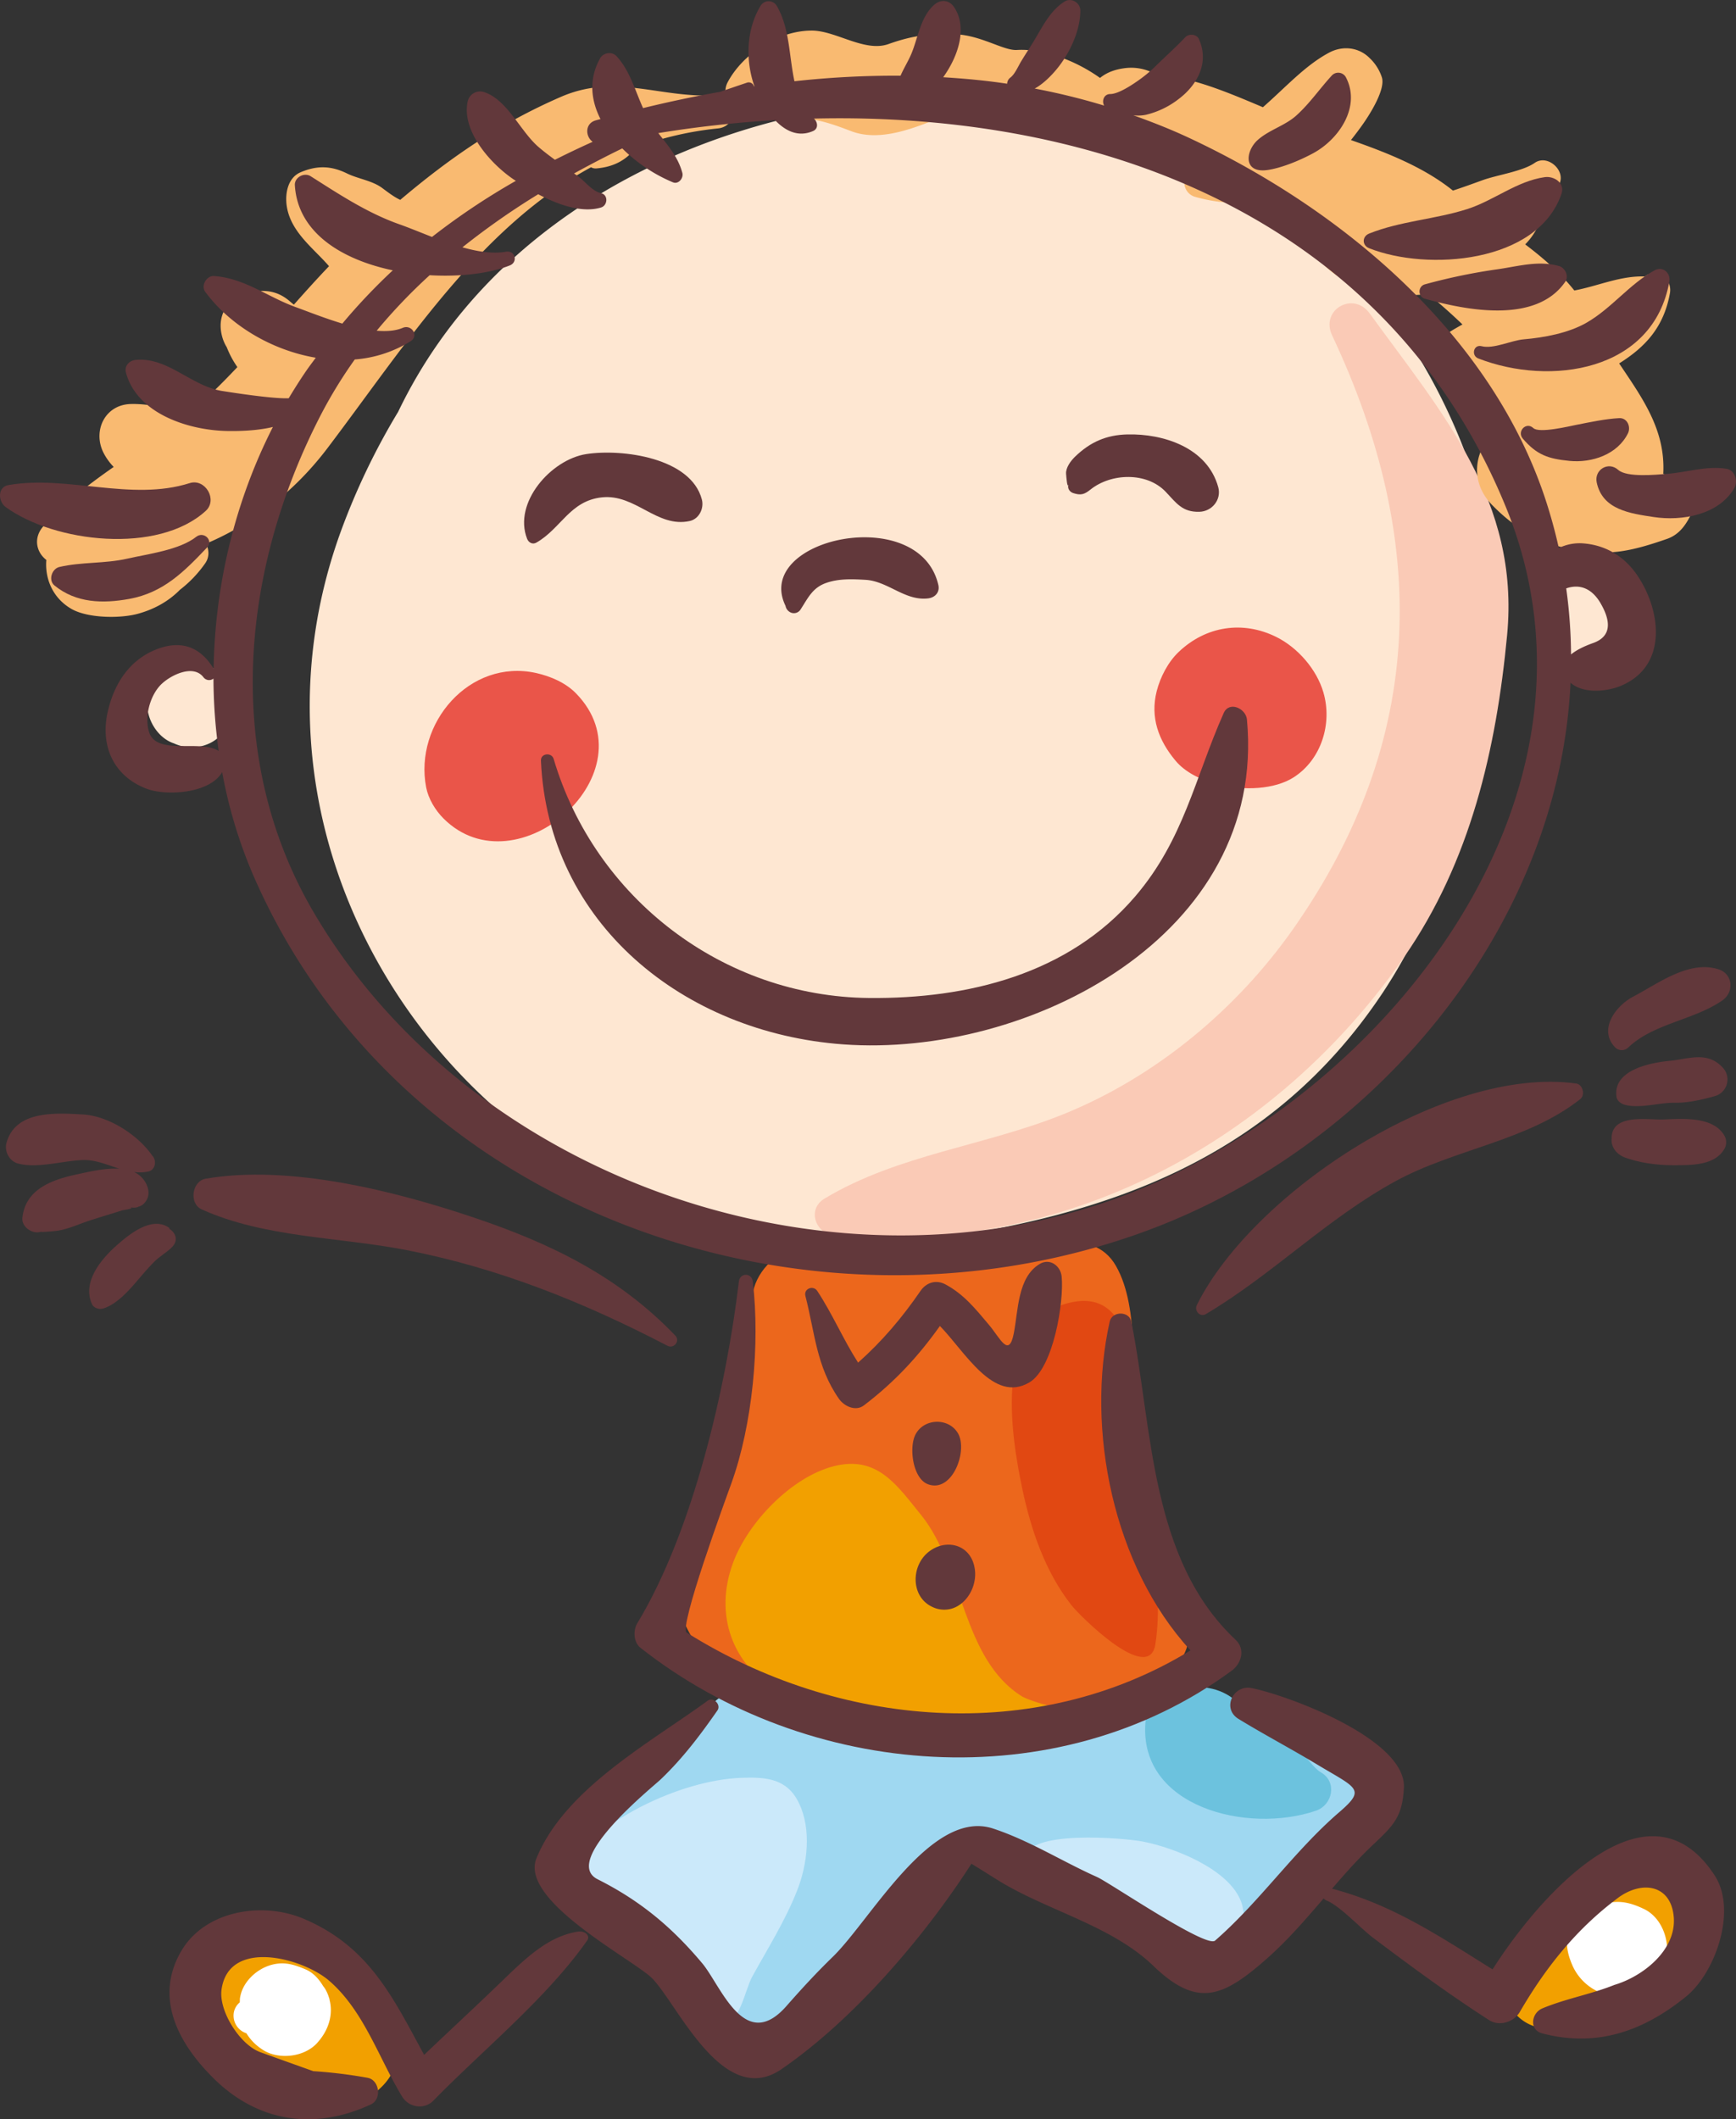
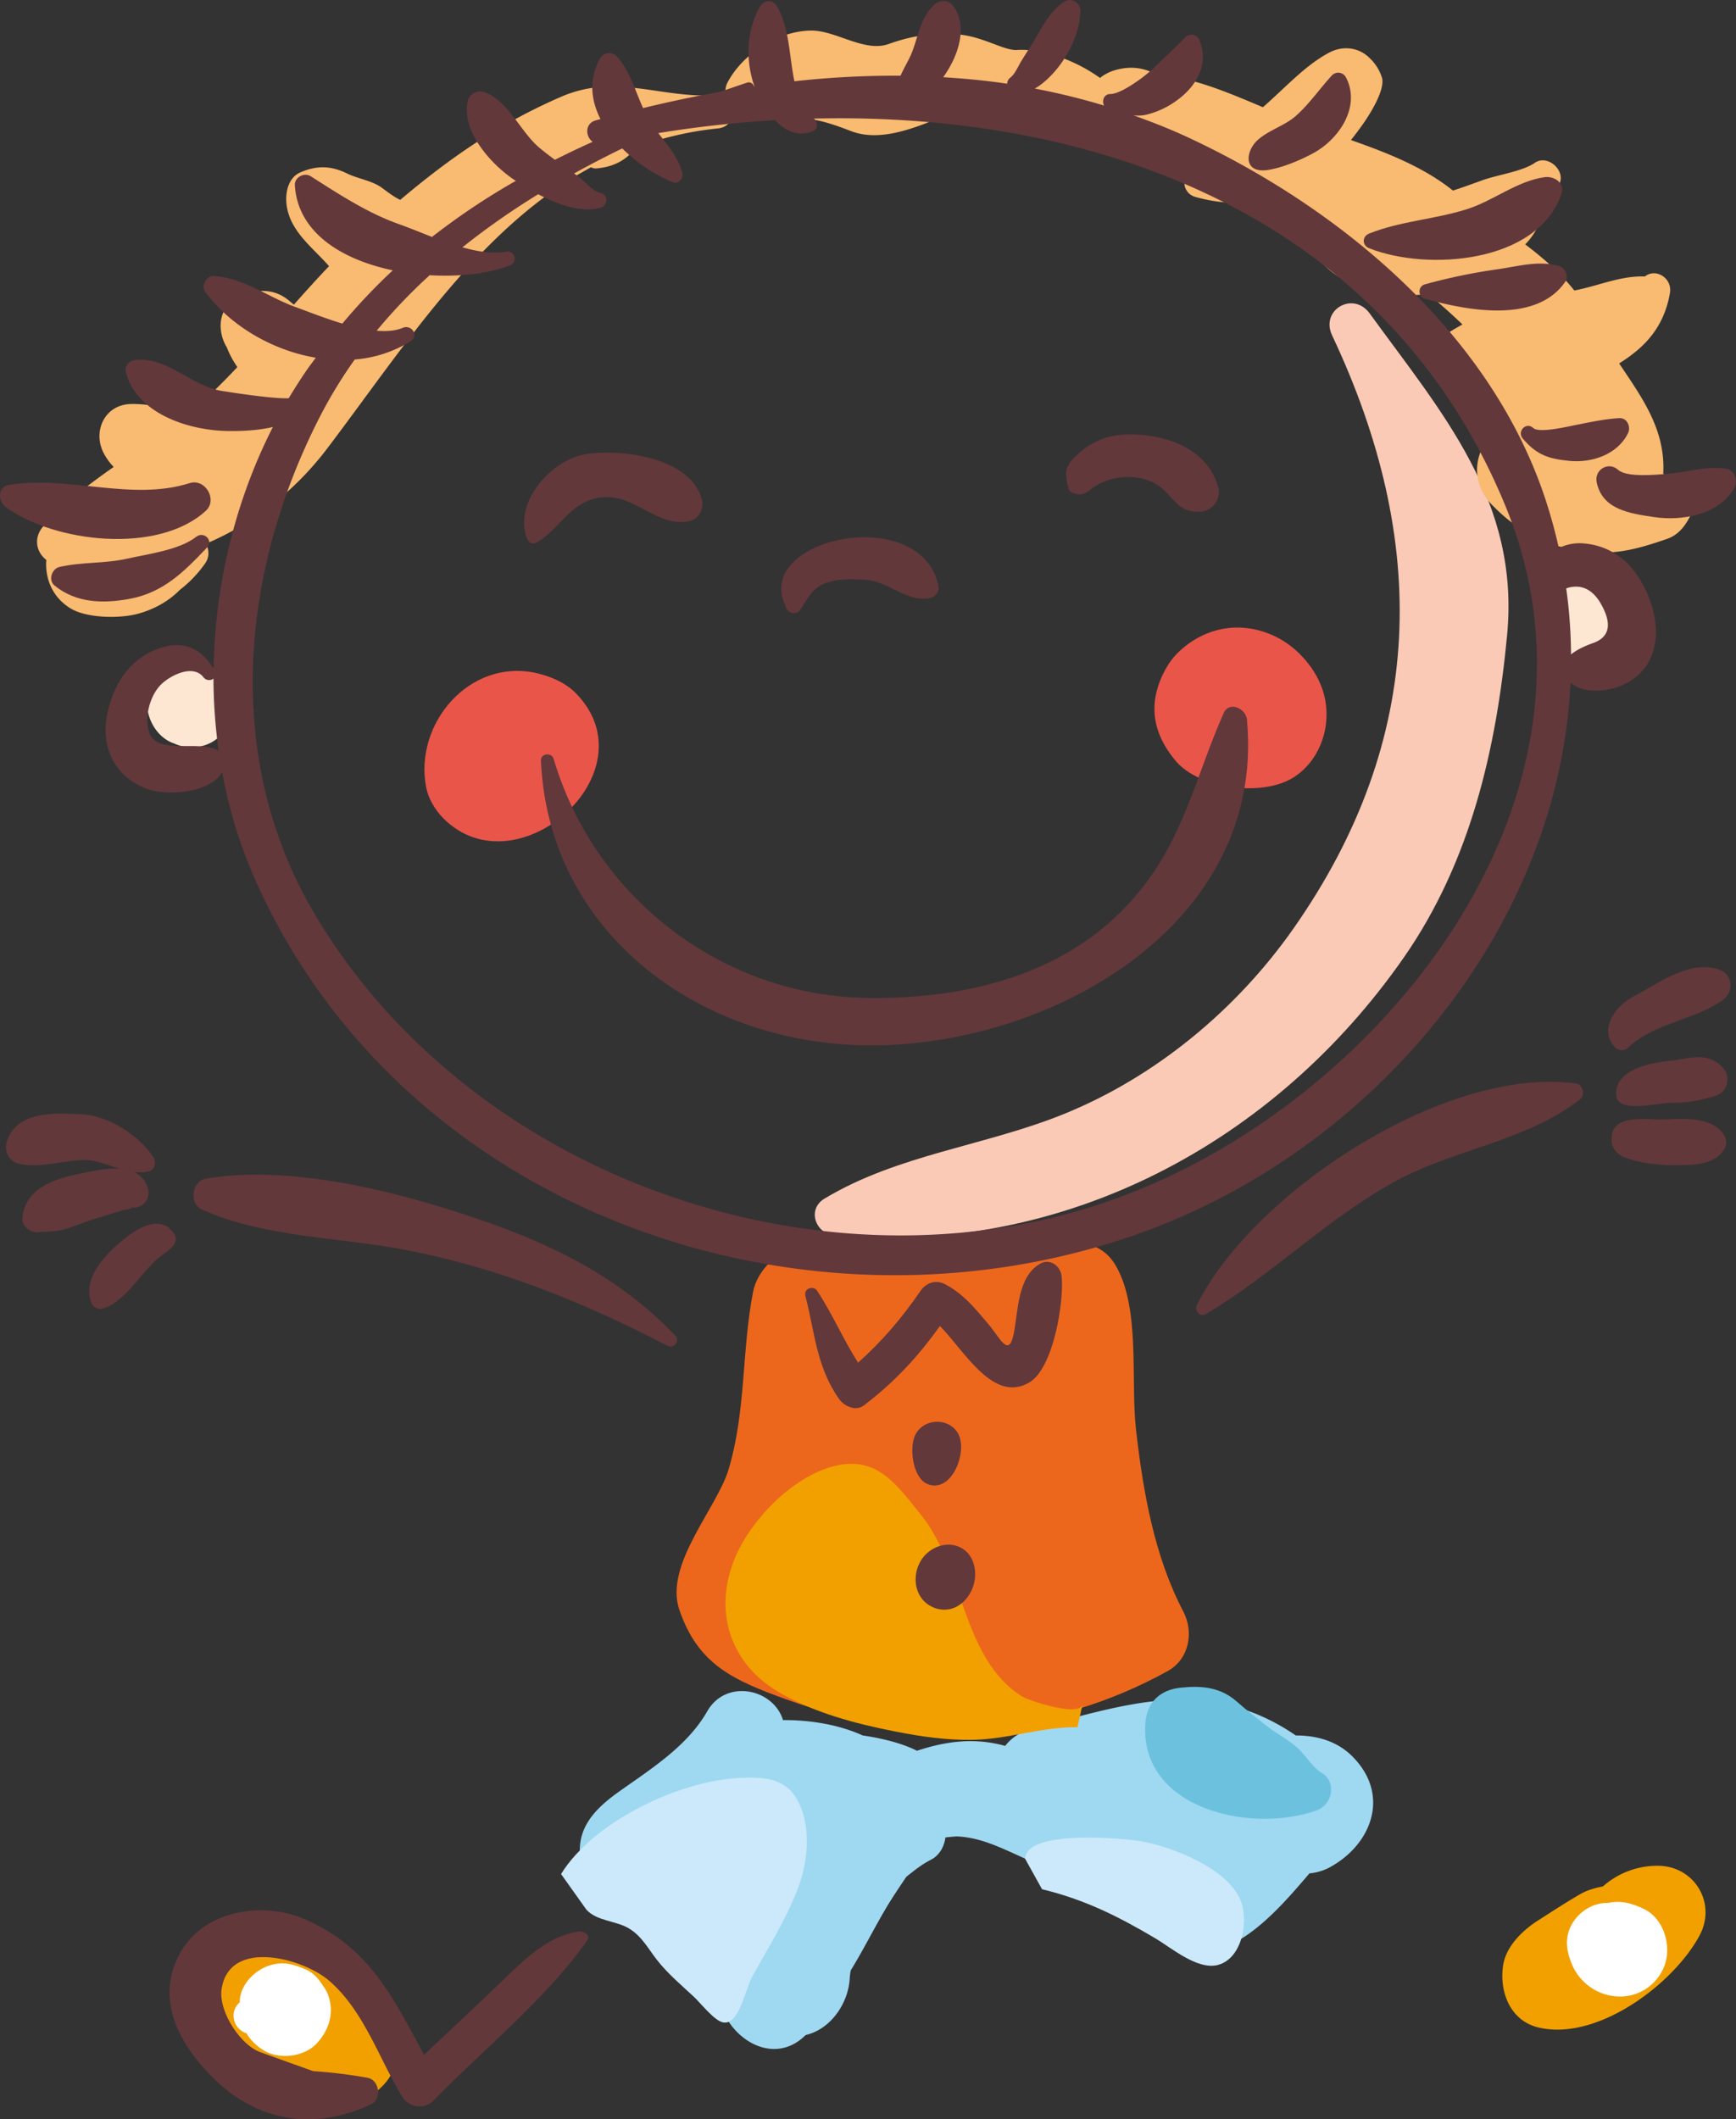
<svg xmlns="http://www.w3.org/2000/svg" viewBox="0 0 1293.92 1579.28">
  <rect x="0" y="0" width="1293.92" height="1579.28" fill="#333333" stroke="none" />
  <defs>
    <style>.cls-1{fill:#fee7d2;}.cls-2{fill:#facab6;}.cls-3{fill:#ea5549;}.cls-4{fill:#f9ba71;}.cls-5{fill:#9fd8f1;}.cls-6{fill:#f2a000;}.cls-7{fill:#ec671c;}.cls-8{fill:#e14812;}.cls-9{fill:#6cc2de;}.cls-10{fill:#cbe9fa;}.cls-11{fill:#fff;}.cls-12{fill:#62383b;}</style>
  </defs>
  <title>Asset 17</title>
  <g id="Layer_2" data-name="Layer 2">
    <g id="many_kids">
-       <path class="cls-1" d="M686.4,924.83C826,906.25,947.73,863.4,1029.8,741c69.4-103.54,107.37-281.84,63.78-399.71C1029.65,168.44,871.83,62.55,685.46,73.42c-161.23,9.39-318.63,87.43-388.67,233.42a513,513,0,0,0-42.92,89.63C153.46,673.44,397.09,963.28,686.4,924.83Z" />
      <path class="cls-1" d="M129.7,554a30.91,30.91,0,0,0,13,2.88c21.83,0,34.09-20,30.41-39.92l-.09-.45c-1.68-9.12-7.67-15.37-15.2-19a28,28,0,0,0-16.52-5.21c-4.13,0-10.37,1.48-13.86,3.81-3.26,2.18-11.59,7.41-2.33,1.85a31.44,31.44,0,0,0-15.4,26.86C109.7,536.81,117.82,550.09,129.7,554Z" />
      <path class="cls-1" d="M1209.67,478.9c1.76-1.72,8.2-6.72.38-1.18,14.11-10,20.78-27.55,11.41-43.51a32,32,0,0,0-19-14.63c-11.94-3.28-21.75.92-30.94,8.19a33.92,33.92,0,0,0-2.73,2.62c-10.39,3-19.37,11.59-22.23,22-4.91,17.87,6.06,32.08,21.85,38.45,10.06,4.08,22,1.53,31.16-3.69A51.22,51.22,0,0,0,1209.67,478.9Z" />
      <path class="cls-2" d="M1046.5,713.29c49.53-71.25,68.77-155.12,76.82-240,9.52-100.11-48.68-165.63-102.44-239.72-12.26-16.91-37-2.7-28,16.36,72.31,153.24,70.24,300.77-28.79,442-42.38,60.47-103,110.69-171.25,138.3-58.75,23.78-123.54,30.06-178.32,63-13.3,8-6.66,26.21,7.44,27.46C793.29,935.88,950.58,851.3,1046.5,713.29Z" />
      <path class="cls-3" d="M399.73,501.57c-49.84-11.08-91.22,37.71-82.11,85.12,1.65,8.58,6.81,17.1,12.94,23.25,54.64,54.61,156-34.54,98.77-93.23C421.55,508.75,410.42,504,399.73,501.57Z" />
      <path class="cls-3" d="M907.37,584.45c19.87,5.11,42.87,3.77,56.82-5.15,20.65-13.2,29-40.09,22.21-63.29-5-17.18-19.07-33.32-35-41.28-25.08-12.49-52.59-8.17-72.83,11.06-7.93,7.51-13.76,18.78-16.42,29.24-5,19.74,1.45,36.83,14.06,51.89C883.12,575.22,894.61,581.16,907.37,584.45Z" />
      <path class="cls-4" d="M693.77,90.46c17.09-6.74,28.28-5.53,41.14-12.34C759.22,86.74,787.72,101,813,96.71a21.64,21.64,0,0,0,4.79,5.7c4,3.2,7.77,6.53,12.44,8.63,7.37,3.3,13.58,4.17,19.93,3.39,5.72-.22,11-1,16.07-4l4.41-3.4a0,0,0,0,1,0,0l-.1.09s.07-.06.13-.07q11.6,6.63,23,13.79c-2.62,2.51-5.32,5-7.8,7.6a11,11,0,0,0,4.81,18.23c17.63,5,34.26,5.73,50,2.45,14.18,7.47,28.25,14.19,42.13,20.93-7.19,5-6.38,15.36-1.29,21.6,20.34,24.94,52.62,30.88,83,27.46,9.23,7.63,17.66,15.12,25.53,22.69-3,1.63-5.9,3.3-8.64,5-8.47,5.32-13.62,18.19-7.13,27.17A56.92,56.92,0,0,0,1093,290.61c-3.51,7.77-3.77,16.75,1.06,24.53A33.13,33.13,0,0,0,1108.28,328c-9.8,13.59-11,33,3.69,48.13,24,24.82,52.14,36.48,87.43,35.46,14.1-.39,29.85-5.39,43.11-10,12.22-4.25,16.37-15.79,19.85-21.77,4.48-7.77-.36-14.79-7.36-16.81-4-4.32-9.36-7.44-15.3-9.92,1.78-32.86-15.61-56.44-32.86-82.27,19.52-12.22,33.29-27,37.83-52.32,2-11.29-10.65-19-18.64-12.47-18.38-.62-34.46,7-52.62,10.45-10.48-13.13-23.09-24.14-36.62-34.36,12.85-12.79,14-29.29,24.44-43.38,7.52-10.19-7.19-24.41-17.35-17.35-9.15,6.37-27.93,8.93-38.83,12.88-7.53,2.73-14.78,5.37-22.12,7.76-21.61-17.38-48.86-28.14-76-37.64,3.3-4.18,6.49-8.4,9.29-12.43,4.63-6.63,16.8-25.57,13.68-34.53a34.46,34.46,0,0,0-9.23-14.33c-8.17-8.07-20.09-9.16-30-3.88-17.75,9.44-31.84,25.3-49.36,40.69,0,0,0,0,0,0-18-7.61-36.7-15.54-54.18-20-10.44-2.64-17.22-3.17-23-2.85a36.91,36.91,0,0,0-24.81-6.38c-7.46.82-14.06,3-19.42,7.4-18.08-12.94-42-22-62-20.83-9.86.57-26.14-10.67-45.29-11.71-18.28-1-33.06,1.08-50.22,7.24C644.52,39.25,623.12,22.79,605,22.79c-24.75,0-51.33,17.13-62.68,38.57a14.66,14.66,0,0,0-1.09,10.77,11.45,11.45,0,0,0-6.06-1.22c-42.87,2.9-75.64-16.78-117.18,1.31-46.2,20.09-83,45.72-119.67,76.73h0c-4.85-2.29-9.21-5.72-13.51-8.89-7.4-5.49-17.9-6.76-26.12-10.78-12-5.88-22.41-6.07-34.59-.93-9.84,4.16-11.76,16.35-10.34,25.42,3,19.31,20,31.26,31.48,44.6-9,9.41-17.63,19-26.21,28.66-1-.78-1.93-1.55-2.71-2.23-7.75-6.81-15.48-8.56-24.56-7.85a30.87,30.87,0,0,0-5.13.59c-.46.07-.84.05-1.3.14h.42c-14.18,3.05-24.42,15.6-20.43,32.12a30,30,0,0,0,3.71,9,69.86,69.86,0,0,0,7.9,14.76c-6.31,6.66-12.72,13.24-19.4,19.62-5,4.79-10.17,9.29-15.48,13.62-14.91-1.62-29.79-6.12-44.62-5.72-19.06.5-28.29,19.58-20.55,35.81a43.54,43.54,0,0,0,7.86,11.08C66.31,360.84,48.33,374.54,32.48,392c-7.83,8.6-5.53,19.48,2.05,25.26-1.15,13.91,4.66,28.28,18.51,36.39,12,7.05,36.25,7.45,49.8,3.73,11.74-3.23,22.56-9,31.28-17.87a89.48,89.48,0,0,0,18.8-19.69c3.21-4.53,3-10,.7-14.68,34.93-14.82,66-38.89,90.55-71.29C303,256.16,357.69,169.4,440.53,124.66a7,7,0,0,0,4.06.85c10.36-.91,19.26-4.42,26.4-12a5.38,5.38,0,0,0,1.3-3,247.68,247.68,0,0,1,62.87-14.81c8.94-.9,12.75-9.2,11.48-16,10.79,9.38,17.51,10.72,33.23,9.07,22.14-2.33,33.93,1.06,54.64,9C653.63,105.07,676.08,97.41,693.77,90.46Z" />
      <path class="cls-5" d="M965.78,1293.28a153.63,153.63,0,0,0-42.12-20.56c-.4-.15-.79-.27-1.21-.42-1.66-.48-3.33-.88-5-1.31-2.81-.73-5.62-1.46-8.51-2-45-8.36-89.63,6.24-140.87,19.71a34.72,34.72,0,0,0-18.87,12.37c-23-6.41-44.18-3.48-65.73,3.61-11.2-5.62-25.47-9.17-40.49-11.41-17.9-8.14-39.26-11.56-59.36-11.44-7.37-23.7-42.59-30.78-56.42-6.65-15,26.15-41.47,42.66-65.8,59.94-20.35,14.48-34.64,30.47-27.28,57.31,6.58,23.91,41.68,40.22,60.44,53.52a199.53,199.53,0,0,1,16.06,12.82,43.32,43.32,0,0,0,24.76,25.33c.13,1,.22,1.94.37,3,3.8,29.6,39.49,54.69,64.74,29.43,18.81-4.28,32.08-24,32.86-42.63a49.84,49.84,0,0,1,.75-5.55c9.2-14.92,17-30.66,26.11-46.08,4.65-7.9,10-15.74,15.32-23.67,5.85-4.6,11.11-9,18.25-12.65,6.39-3.26,10-9.77,10.88-16.66,2.77-.32,5.55-.59,8.35-.79,24.36,1,43.37,14.87,69.91,24.26,37.62,13.33,56.38,19.55,85.11,48.26,38.64,38.65,84.88-18.16,107.81-44.78a1.1,1.1,0,0,1,.14-.18,39.59,39.59,0,0,0,14.91-4.39c31.56-17,45.71-54.16,17.08-82.79C996.62,1297.53,981.7,1293.27,965.78,1293.28Z" />
      <path class="cls-6" d="M1237.07,1390.41a61.23,61.23,0,0,0-42.35,15.36c-5.91,1.18-11.67,2.77-16.71,5.66-10.91,6.28-21.11,13-31.7,19.76-11.58,7.4-23.91,19.31-26,33.63-2.83,19.43,5.16,41.16,26.61,46.14,44,10.24,100.7-32.75,119.89-68.72C1279.37,1418.71,1263.62,1391.5,1237.07,1390.41Z" />
      <path class="cls-6" d="M249.07,1469.63c-4.3-6.52-9.61-11.88-15.4-17.36-8.68-8.26-14.42-15.25-26.4-19.17-29.45-9.58-51.3,19.87-53.41,45.46-1,12.42.31,18.37,3.35,28.75,3.68,12.5,12.44,26.06,22.37,34.35s21.78,13.88,34,17.63c6.1,1.88,11.93,4.57,18.06,6.45a55.1,55.1,0,0,0,13.43,1.3c3.73.24,5,.21,3.82-.09,29.41,6,61.35-29.21,41.08-56.72C279.31,1495.78,267,1477.83,249.07,1469.63Z" />
      <path class="cls-7" d="M846.73,1065.41c-4.19-36.85,3.48-89.74-14.94-122C813.88,912,770.55,930.88,744,933.15c-42.32,3.63-78-2.35-117.86,5.87-7-5.31-16-8.65-28.36-8.65-17.35,0-33.34,16-36.53,32.52-8.49,44.12-5.1,87.85-18.1,131.8-8.71,29.39-48.38,71.35-36.75,105.15,14.09,40.9,40.38,52.34,80.21,66.76,94.37,34.17,195.76,27.36,283.74-21.32,16-8.83,19.68-29,11.63-44.34C860.35,1159.65,852,1111.79,846.73,1065.41Z" />
-       <path class="cls-8" d="M799.41,970.32c-59.7,11.91-46.26,97.51-37.4,139.37,6.43,30.46,17,61.46,36.38,86.26,6.49,8.28,58.11,59.86,62.77,29.29,7.35-48.21-8.9-94.85-13.47-143.19C844.91,1052.85,854.14,959.41,799.41,970.32Z" />
      <path class="cls-9" d="M984.57,1320.8c-5.86-3.37-11.73-13-17-17.83-7.25-6.62-16.16-10.93-23.7-17-7.33-5.9-14.86-11.56-21.85-17.78-13.28-11.85-28.48-11.89-42.17-10.48-15.06,1.53-25,10.77-26.13,26.12-4.85,62.82,76,83,127.1,65.54C993.26,1345.13,996.87,1327.86,984.57,1320.8Z" />
      <path class="cls-10" d="M468.63,1437c9.73,5.78,14.48,15.19,21.17,23.74,7.84,10,18.13,18.69,27.43,27.33,4.84,4.51,15,17.6,21.51,19,12.18,2.63,16.58-24.32,21.82-33.84,11.61-21.17,24.47-41.4,33.46-64.1,7.86-19.81,11-45.65,1.5-65.4-8.78-18.31-24.2-19.57-43.1-18.87-45.49,1.69-109.82,32.28-134.25,71.68L437,1423C444.66,1431.66,458.87,1431.21,468.63,1437Z" />
      <path class="cls-10" d="M851.83,1372.35c-13.05-2.55-87.67-9.24-87.73,12.89l12.58,22.63c31.66,7.69,56.4,20,84.36,36.55,12,7.08,31.49,23.91,46.76,19.87,18.55-4.92,23.29-34.14,16.42-49.17C913.65,1392,874.84,1376.86,851.83,1372.35Z" />
      <path class="cls-6" d="M686.59,1129.05c-18.07-22.23-32.6-44.73-65.15-36.41-31.52,8-64,41.91-75.05,71.92-14.36,38.83-.57,76,33.57,96.14,26.65,15.72,57.46,23.78,87.75,29.72,19,3.73,36.72,6.28,56.11,6.13,27.07-.19,52.37-9.78,79.27-9.43,0,0,3.76-16.95,3.78-17-2.17,9.73-39.82-2.66-45-5.87C716.81,1236.29,718.08,1167.82,686.59,1129.05Z" />
      <path class="cls-11" d="M245.65,1489.83c-.07-.24-.2-.48-.29-.71a31.88,31.88,0,0,0-3-7,23.39,23.39,0,0,0-1.46-2c-3.2-5.34-7.4-10.09-13.18-12.53-8.58-3.66-16-5.93-25.45-3.34-10.64,2.92-20.68,12-23.08,23.06-.06.35-.15.68-.21,1-.29,1.36-.14,2.6-.31,3.92a12.72,12.72,0,0,0-4.59,10,13.85,13.85,0,0,0,9.59,13,37.55,37.55,0,0,0,10.91,11.44l1.09.74c11.91,7.93,31.58,5.6,41-5.28l.61-.71c7.78-9,11.26-20.46,8.24-31.54Z" />
      <path class="cls-11" d="M1225.4,1422.64c-8.8-4.25-17.28-6.67-26.93-4.52-10.73-.35-21.2,6.14-26.55,15.25-6.09,10.37-4.53,20.66,0,31.1a39,39,0,0,0,35.82,23.38,35.36,35.36,0,0,0,33.74-25.68C1245.37,1448,1239.37,1429.36,1225.4,1422.64Z" />
      <path class="cls-12" d="M399.79,404.36c18.41-10.51,24.93-31.11,48.76-33.72,25.12-2.74,41.1,23,65.53,17.63,7-1.54,10.77-9.4,9.06-16-8.13-31.18-59.4-38-86.2-33.88-26.18,4.07-54.59,36.15-44.08,63.11C394,404.36,396.94,406,399.79,404.36Z" />
      <path class="cls-12" d="M796.33,361.21c-.92,2.71,1,5.41,3.54,6.23,5.69,1.86,8.31,1.07,12.88-2.59,15.48-12.41,42-13.21,56.1,1.65,8,8.42,12.36,15.26,25.15,14.89,9.39-.27,16.56-9.07,14-18.37-8.14-29.54-41-39.95-67.74-39.28-15.7.38-27.7,5.67-39,16.61-3.1,3-7,8.11-6.66,12.77C794.85,356.15,795.44,363.8,796.33,361.21Z" />
      <path class="cls-12" d="M588.86,456.19a5.84,5.84,0,0,0,7.87-2.05c5.46-8.39,8.71-15.95,18.68-19.59,9.54-3.47,19.77-3,29.67-2.45,16.91,1,29.37,15.88,46.69,13.83,5.17-.62,8.87-4.57,7.62-10-14.15-61.41-138.3-34.65-113.92,15.52A6.76,6.76,0,0,0,588.86,456.19Z" />
      <path class="cls-12" d="M647.84,743.71c-108.85-1-204.42-74.32-235.17-178.13-1.52-5.13-9.74-4.3-9.49,1.28C408.52,688,509.32,769.59,628.5,778.28c137.8,10.07,316-81.13,300.9-242.14-.77-8.13-13.21-14.08-17.35-4.7-21.61,48.73-29.69,94.18-65.85,136.49C796.39,726.19,721.06,744.38,647.84,743.71Z" />
      <path class="cls-12" d="M117,483.75c-20.53,7.87-32,25.86-36.7,46.67-5.72,25.4,4.27,47.85,28.77,57.29,14.57,5.61,47.25,3.82,56.52-12.33a354.45,354.45,0,0,0,22.7,75.77c108.29,251.22,410.87,357.2,661.23,267.9,175-62.42,312.58-228.3,321.07-410.27,9.49,8.48,27.39,6.62,37.79,2.2,34.64-14.71,29.91-55.59,12.12-82-9.7-14.43-23.91-23-41.23-24.1a35.13,35.13,0,0,0-17.41,3.54,380.25,380.25,0,0,0-10.72-38.56c-41.36-122.46-151.82-214.37-265.3-267.31-13.56-6.32-27.3-11.71-41.12-16.64a29.39,29.39,0,0,0,9.33-.35,64,64,0,0,0,24.6-11.87c14.18-10.77,22.73-27.34,14.93-44.61-1.71-3.78-7.53-4.14-10.18-1.31-7.3,7.79-15.33,14.79-22.94,22.34A101.75,101.75,0,0,1,847.6,60.55c-4.54,3.2-14.3,9.52-20,9.53-5,0-6.48,5.28-4.64,8.61A496.89,496.89,0,0,0,771.22,66c5.65-3.11,10.72-8,14.55-12.32,10.56-11.87,19.43-29.81,19.45-45.83,0-5.78-6.67-9.88-11.72-6.72-10.41,6.5-16.09,18-22.26,28.34-3.3,5.53-6.9,10.87-10.2,16.37-2.16,3.56-4.57,9.37-7.92,11.94a6,6,0,0,0-2.45,4.62C734.84,60,718.91,58.53,703,57.56c11.67-16.24,18.19-37.51,8-52.44C707.44,0,701.35-.64,696.68,3.28c-10.56,8.86-12.36,24.85-17.46,36.95-2.3,5.44-5.67,10.75-8,16.19a684.82,684.82,0,0,0-79.08,4.13c-4.06-18.61-3.44-39.6-13.23-56.24a7,7,0,0,0-12,0c-10.62,17.48-11.49,40.48-4.59,60a2.91,2.91,0,0,0-.4,0,4,4,0,0,0-5.36-2.63c-6.62,2.21-13.17,4.46-19.7,6.73q-29,5.16-57.56,12.15c-6-13.24-9.91-28.1-19.77-38.7-3.39-3.65-9.83-2.71-12.22,1.58-8.67,15.51-6.91,31.19.26,45.3-1.15.32-2.31.61-3.46.93-8.37,2.33-7.84,12.13-2.37,16q-14.3,6.44-28.14,13.4c-4.18-3.06-8.32-6.17-12.28-9.59-13.7-11.81-23.34-35.63-41-41a9.47,9.47,0,0,0-11.6,6.59c-5.31,22.14,17,47.06,34,58.55.54.37,1.21.78,1.77,1.15A516.86,516.86,0,0,0,322,176.57c-8.67-3.37-17-6.83-24.29-9.41-24-8.48-44.9-22.35-66.22-35.87-4.83-3-12.06.88-11.72,6.72,2.13,35.69,35.51,55.58,73,63.45a441.63,441.63,0,0,0-37.6,39.68c-13.23-4-26-9.09-34.91-12.32-21.23-7.71-37.44-21.3-60.6-23.12-5.59-.44-10.13,7.08-6.72,11.71,18.41,25.1,49.76,43.65,82.42,49.17-2.31,3.19-4.68,6.23-6.93,9.5-4.63,6.73-9,13.65-13.23,20.69-12,.65-47-5-49.63-5.41-23.29-3.78-40.38-25.36-64.4-23.15-4.82.44-8.66,4.48-7.27,9.55,8.33,30.75,47.05,43,75.77,43.43,8.43.14,21.76-.14,33.74-3-28.11,55.12-43.24,117.7-44.18,180.1C149.45,482.32,135.45,476.69,117,483.75Zm1076.05-34.06c7.28,12.53,8.71,24.42-5.63,29.51-4.72,1.68-11.56,4.48-16.45,8.49a371.9,371.9,0,0,0-3.6-49.22C1177.4,435,1186.5,438.36,1193.07,449.69ZM239.43,308.6a342.49,342.49,0,0,1,25-40.72A92,92,0,0,0,306,254.32c6.47-4.08.85-12.81-5.84-10-5.41,2.28-12.12,2.74-19.41,2.13a411.41,411.41,0,0,1,39.5-41.36c22.75,1.34,44.63-1.3,59.71-7.28,6.37-2.52,4-11.41-2.8-10.23-10,1.72-21.17-.08-32.49-3.28a559.6,559.6,0,0,1,56.48-39.55c15.07,7.93,32.7,14.16,46.81,9.89,5-1.51,5.57-9.47,0-10.7-6.68-1.46-12.09-9.08-17.53-12.9l-2.56-1.78q17.75-9.8,35.93-18.66a118.58,118.58,0,0,0,37.79,25.28c4.17,1.68,8-3.16,7-7-3.16-11.9-10.76-20.42-17.93-29.69a853.28,853.28,0,0,1,87-9.64c7.56,7.87,17.16,13,28.4,8.08,4.16-1.83,3.39-6.78.58-9.26,213.54-5.07,427.51,73.86,515.7,289.36,87.8,214.53-88.41,437.09-280.86,511.8-217.08,84.26-488.64-8.32-607-208.52C165.67,564.84,179.41,424.29,239.43,308.6ZM111.11,545.53c-3.46-11,.38-26,8-34.46,6.57-7.28,24.61-16.73,32.53-6.38a5.27,5.27,0,0,0,7.47,1A394.33,394.33,0,0,0,163,559.63C149.22,550.77,116.7,563.33,111.11,545.53Z" />
-       <path class="cls-12" d="M1244.24,209.8c1.12-6.32-4.84-11.7-10.92-8.39-18.93,10.32-32.2,28.5-51,39.19-13.53,7.71-31.58,11-46.71,12.28-9,.76-22.43,7.39-31.3,5.11-6-1.55-8,6.94-2.51,9.11C1155.44,288,1232.31,277,1244.24,209.8Z" />
      <path class="cls-12" d="M1166.63,210c3-4.33-.08-10.48-4.78-11.79-15.27-4.23-29.95.18-45.29,2.4A431,431,0,0,0,1062,211.91c-5.29,1.49-5.29,9.21,0,10.7C1092.92,231.24,1144.9,241.54,1166.63,210Z" />
      <path class="cls-12" d="M1020.47,174.07c-5.35,2.14-5.38,8.77,0,10.91,43.29,17.24,125.65,11.23,143.36-40.5,2.8-8.15-5.52-13.44-12.48-12.47-20.75,2.91-37.91,17.46-57.78,23.81C1069.63,163.47,1043.77,164.72,1020.47,174.07Z" />
      <path class="cls-12" d="M1174.85,316.62c-5.14,1-27.62,6.48-32,2.39-5.26-5-12.44,2.44-7.84,7.84,10.33,12.1,18.91,15.06,34.8,16.61,16.72,1.64,35.73-4.73,43.56-20.5,2.37-4.8-.43-11.68-6.52-11.36C1196.26,312.18,1185.32,314.58,1174.85,316.62Z" />
      <path class="cls-12" d="M945.3,126.62c10.82-1.74,23.85-7.24,33.52-12.46,19.43-10.52,35.81-35,24.22-56.78a6.51,6.51,0,0,0-10.18-1.31c-9.14,9.89-16.62,21-26.69,30.05-8.37,7.54-20.25,10.65-28.71,18.19C928.16,112.64,926.35,129.62,945.3,126.62Z" />
      <path class="cls-12" d="M4.19,377.84c36.71,26.66,113.61,35.33,149.14,2.9,9.12-8.33-.35-24.4-12-20.7-43.62,13.79-90.87-6.16-134.94,1.42C-2.15,362.9-1.33,373.81,4.19,377.84Z" />
      <path class="cls-12" d="M146.24,400.05c-12.53,9.88-36.21,12.81-51.48,16.29-16.57,3.77-34,2.33-50.5,6.18-5.66,1.32-8.46,9.86-3.64,13.8,16.14,13.15,36,13.56,55.71,10,25.62-4.66,41.06-20.52,57.9-38.21C159.4,402.63,151.83,395.64,146.24,400.05Z" />
      <path class="cls-12" d="M1286.86,349.34c-14.89-2.39-29.63,2.69-44.51,3.81-7.91.59-29.76,2.84-36.26-3-7.27-6.56-17.91-.15-16,9.29,4.23,20.44,24.86,23.17,42.43,25.85,21.14,3.23,48.62-1.64,60.14-21.56C1295.6,358.7,1293.22,350.36,1286.86,349.34Z" />
-       <path class="cls-12" d="M918,1245.05c7.31-5.37,10.42-16,3-23-64.21-60.28-61.86-158-77.78-237.16-1.62-8.12-14.37-7.92-16.12,0-17.88,80.21,2.44,182.16,60.23,245-115.62,70.68-262.66,57.66-375.5-13.27-6-3.76,28.43-97.83,33.09-110.66C561,1061.76,566.57,1001.17,561.1,955c-.78-6.68-9.6-6.68-10.38,0-9.3,78.3-34.06,185.86-75.72,254.68-3.2,5.28-2.83,14.18,2.36,18.27C601.65,1325.89,787.72,1340.84,918,1245.05Z" />
      <path class="cls-12" d="M767.15,1030.25c18.15-10.63,26-60.48,24.15-79-.8-7.87-8.68-13.91-16.32-9.37-16.57,9.88-16,34.63-19.34,51.68-3.68,18.86-10.17,3.64-18.45-6.19-9.9-11.76-18.87-23-32.61-30.28-6.84-3.62-14.12-1.41-18.41,4.82-14,20.35-28.73,37.64-46.59,53.54-11.07-17.2-19.1-36.29-30.44-53.43-3-4.51-10.23-1.71-8.84,3.73,7.13,27.67,8.14,52.5,25,76.67,3.84,5.48,12.4,9.64,18.65,4.87,23.18-17.68,40.48-36.54,56.61-59.15C719.17,1007.12,740.38,1045.92,767.15,1030.25Z" />
      <path class="cls-12" d="M687.51,1103.4a12.08,12.08,0,0,0,4.21,2.7c18.19,6.65,29.84-25.09,22.29-38-6.9-11.79-25.21-11.29-31.6.8C678,1077.25,679.64,1095.81,687.51,1103.4Zm-2.92-9.49h0a.76.76,0,0,1,.11.16C683.79,1092.87,683.76,1092.82,684.59,1093.91Z" />
      <path class="cls-12" d="M709.28,1198.79c11.94-3.49,20-18.19,16.88-31.72-3.83-16.75-21.77-20.45-34.17-10.47-13.09,10.54-13.09,33.09,2.51,40.69A20.27,20.27,0,0,0,709.28,1198.79Z" />
      <path class="cls-12" d="M1177.84,819.07c3.87-3.05,1.91-11-3.08-11.63-97.27-13.4-240.73,81-282.67,165-2.16,4.29,2.28,9.45,6.78,6.78,49.63-29.43,90-71,141.28-99C1084.1,856.23,1138.38,850.26,1177.84,819.07Z" />
      <path class="cls-12" d="M1280.69,722.27c-22.08-6.79-44.63,10.59-63.38,20.43-13.18,6.9-26.3,24.73-13.37,37.91a6.91,6.91,0,0,0,9.67,0c18.78-17.94,48.88-20.37,70.14-35.08C1292.72,739.31,1291.74,725.66,1280.69,722.27Z" />
      <path class="cls-12" d="M1283.88,795.43c-11.47-12.31-25.43-6.22-39.39-4.88-14.92,1.43-42.69,7-39.6,27,.42,2.7,3.11,4.8,5.55,5.56,11.16,3.42,26.24-1.55,38-1.32,9.27.2,21.06-2.46,29.88-5A12.87,12.87,0,0,0,1283.88,795.43Z" />
      <path class="cls-12" d="M1285.25,846.25c-8.32-14.32-30.8-12.63-45.09-12-11.13.53-38.15-4.72-38.92,13.18,0,.54,0,1.1-.06,1.65-.29,6.56,4.6,11.69,10.42,13.69,12.44,4.28,25,5.68,38.12,5.56,12.31-.1,28.59-.18,35.53-12.13A10,10,0,0,0,1285.25,846.25Z" />
      <path class="cls-12" d="M503.3,995.26c-42.07-43.9-92.29-68.42-149.39-87.67-59.17-20-138.27-40-200.6-29.2-10.31,1.78-12.58,18.52-3,22.85,47.1,21.24,102.32,20.5,152.9,30.38,68.77,13.41,132.27,39,194.21,71.23C502.3,1005.39,507.18,999.3,503.3,995.26Z" />
      <path class="cls-12" d="M40.65,917.41c9.25-.87,17.55-5.07,26.34-7.9,8.05-2.61,16.16-5,24.25-7.58.35-.12,10.6-1.5,5.12-2.3,2.43.36,4.39.64,6.76-.26l-.23-.09A8.29,8.29,0,0,0,107.2,897l.29-.31c3.78-4.08,4-9,1.78-13.85a18.72,18.72,0,0,0-9.32-9.44,31.82,31.82,0,0,0,10.62-.38c4.6-1,6-6.37,4.12-10.16-.11-.23-.25-.48-.37-.72s-.45-.4-.63-.65c-10.79-15.86-33-30-52.14-31-20.19-1.11-49.93-3.11-56.68,21.08-1.81,6.53,2.18,13.93,8.85,15.58,14.69,3.66,32.57-2.08,47.83-2.67,9.6-.36,18.4,3.62,27.41,6.47-10.77-.67-23,2.35-31.46,4.16-19,4.06-38.48,11.1-40.81,32.34-.76,7,7.55,12.46,13.8,10.5-4.07-.59-3.77-.56.87.09C34.5,918,37.54,917.7,40.65,917.41Z" />
      <path class="cls-12" d="M76.66,975.18c10.35-3,19.93-13.94,26.62-21.95,3.64-4.35,7.43-8.61,11.38-12.66,4.25-4.36,9.41-7,13.61-11.28,5.15-5.2,2.31-11.13-2.31-13.68l.5-.4c-13.09-9.55-30,4.46-39.57,12.9-11.61,10.31-25.8,27.21-18.34,43.75C69.85,974.74,73.83,976,76.66,975.18Z" />
-       <path class="cls-12" d="M1203.27,1479.18c-17.42,7-36.11,10.17-53.68,17.49-8.2,3.42-10.15,16,0,18.66,40.52,10.55,75.1-1.51,107.08-27.45,22-17.84,38.16-64.3,21.46-90.1-49.86-77-131.12,15.39-165.65,69.84-39.43-24.61-74.56-48.32-119.65-60.14,9.67-11.2,19.46-22.29,30.25-32.46,15.65-14.76,22.11-21,23.32-42.62,2-36.79-88-69.43-113.54-74.42-13.78-2.72-22.36,15.34-9.71,23,19.2,11.74,39,22.14,58.27,33.77,29.89,18,36.91,18.33,17,35.52-33.84,29.09-59,66.45-92.78,95.9-6.71,5.84-78.6-43.22-88-47.41-26-11.61-50.2-27.1-77.39-36.08-46.18-15.27-91.2,68.07-119.7,95.73-12.23,11.88-23.13,23.73-34.4,36.55-31.25,35.53-48.77-15.24-62.76-31.9-22.8-27.18-46.33-46.69-77.93-62.59-27.57-13.82,41.18-68.88,47-74.47,16.41-15.67,29.38-32.87,42.25-51.34,3-4.28-3-10.38-7.25-7.27-43.59,31.75-106.45,65.77-127.6,117.41-13.11,32,73.57,76.11,86.62,89.88,19.28,20.34,52.89,96.91,96,67.28,53.85-37,106.26-98.24,141.56-153.07,8.74,5.24,17.85,11.2,23.29,14.41,35.69,21.05,82.05,32.52,112.2,61.59,33.08,31.93,52.27,23.24,84.49-5.1,15.59-13.71,29.07-29.39,42.55-45.08a5.24,5.24,0,0,0,2.09,1.54c10.06,4,25.87,21.11,34.41,27.53,28.24,21.32,56.93,42.4,86.71,61.56,7.69,5,18.52,1.62,23-6,19.31-33.23,42.13-61.77,73-84.88,18.13-13.53,40-10,41.78,14.56C1249.3,1453.36,1224.53,1472.87,1203.27,1479.18Z" />
      <path class="cls-12" d="M213.37,1460.7c12.62,3.12,24.71,9.11,32,15.39,25.94,22.46,37,57.84,54.41,86.41,4.89,8,16.41,9.88,23.16,3,37.65-38.51,84.11-76,114.61-119.26,2.82-4-1.93-7.55-6.77-6.78-21.09,3.33-37,17.87-55.08,35.38-19.61,19-39.75,37.59-59.57,56.46-23.22-42.63-40.88-80.72-89.88-101.45-30.6-12.94-73.37-6.25-91.12,24.06-20.75,35.46-1.53,69.75,24.5,95.31,33.44,32.79,75.69,38.21,116.84,19,8.26-3.86,6.45-18.28-2.59-19.84a359.26,359.26,0,0,0-40.38-4.93q-19.65-7-39.34-14.09c-15.39-5.51-31.43-31-29-47C168.71,1458.37,191.83,1455.39,213.37,1460.7Z" />
    </g>
  </g>
</svg>